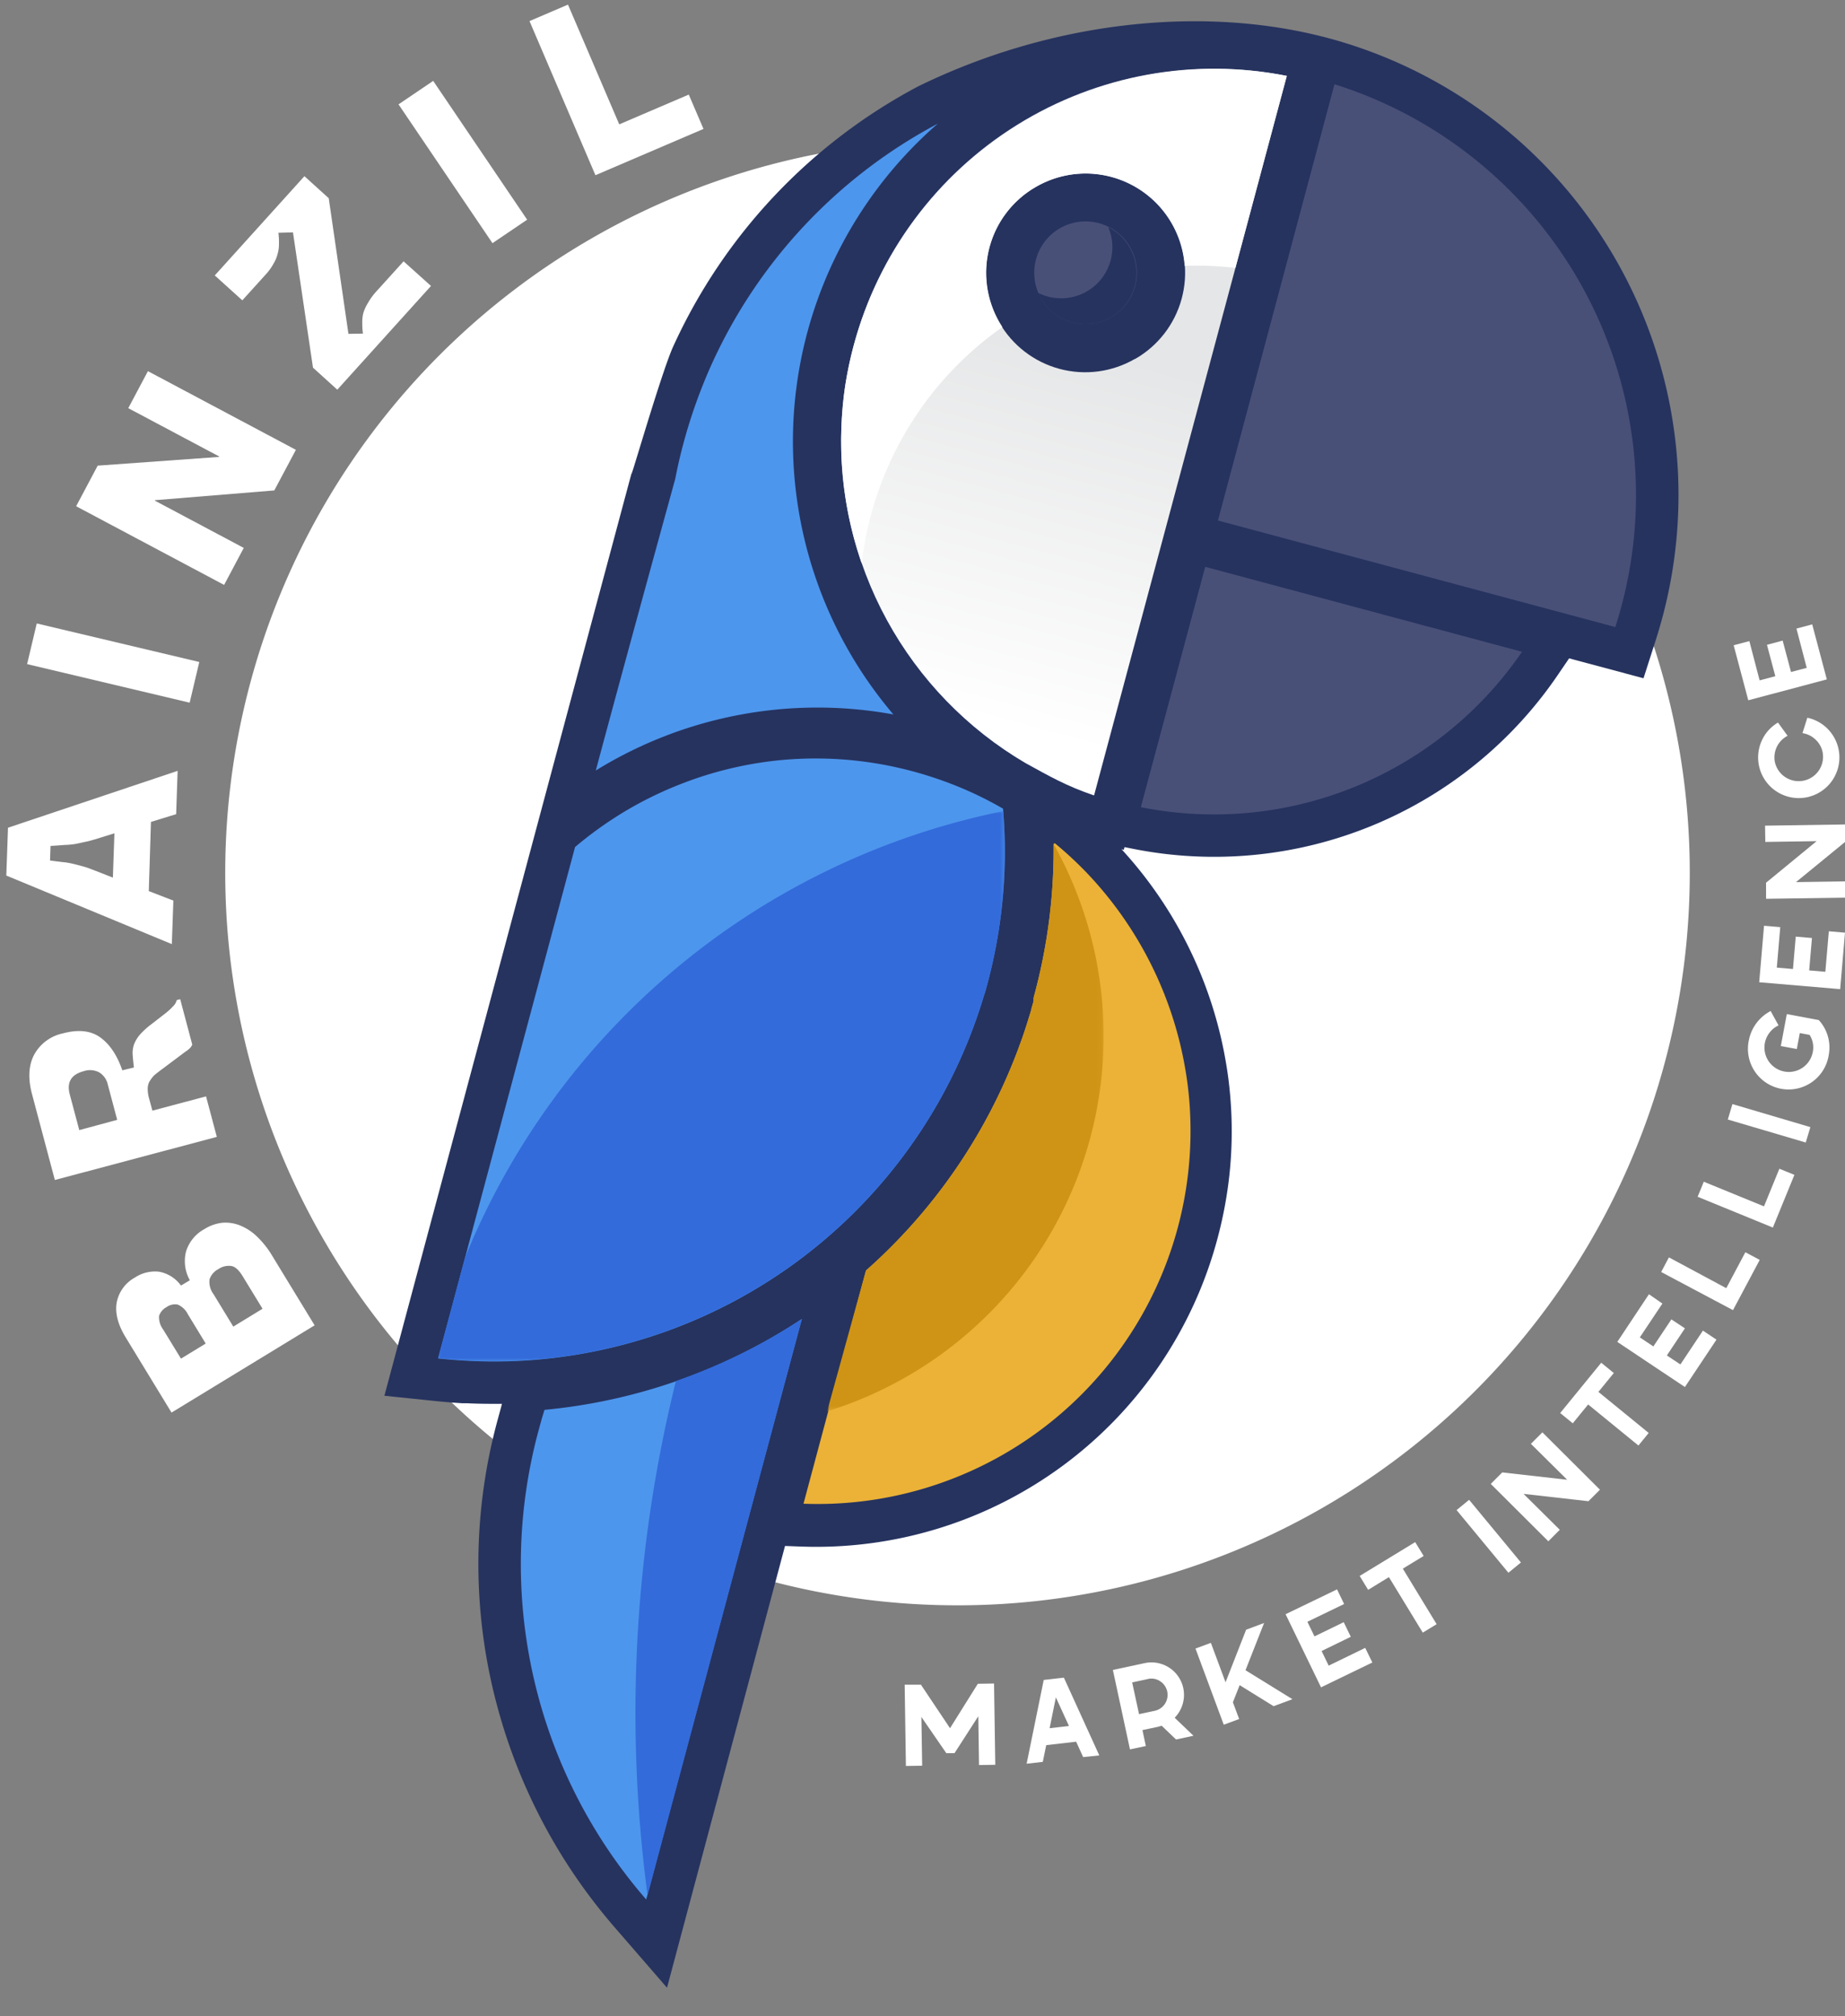
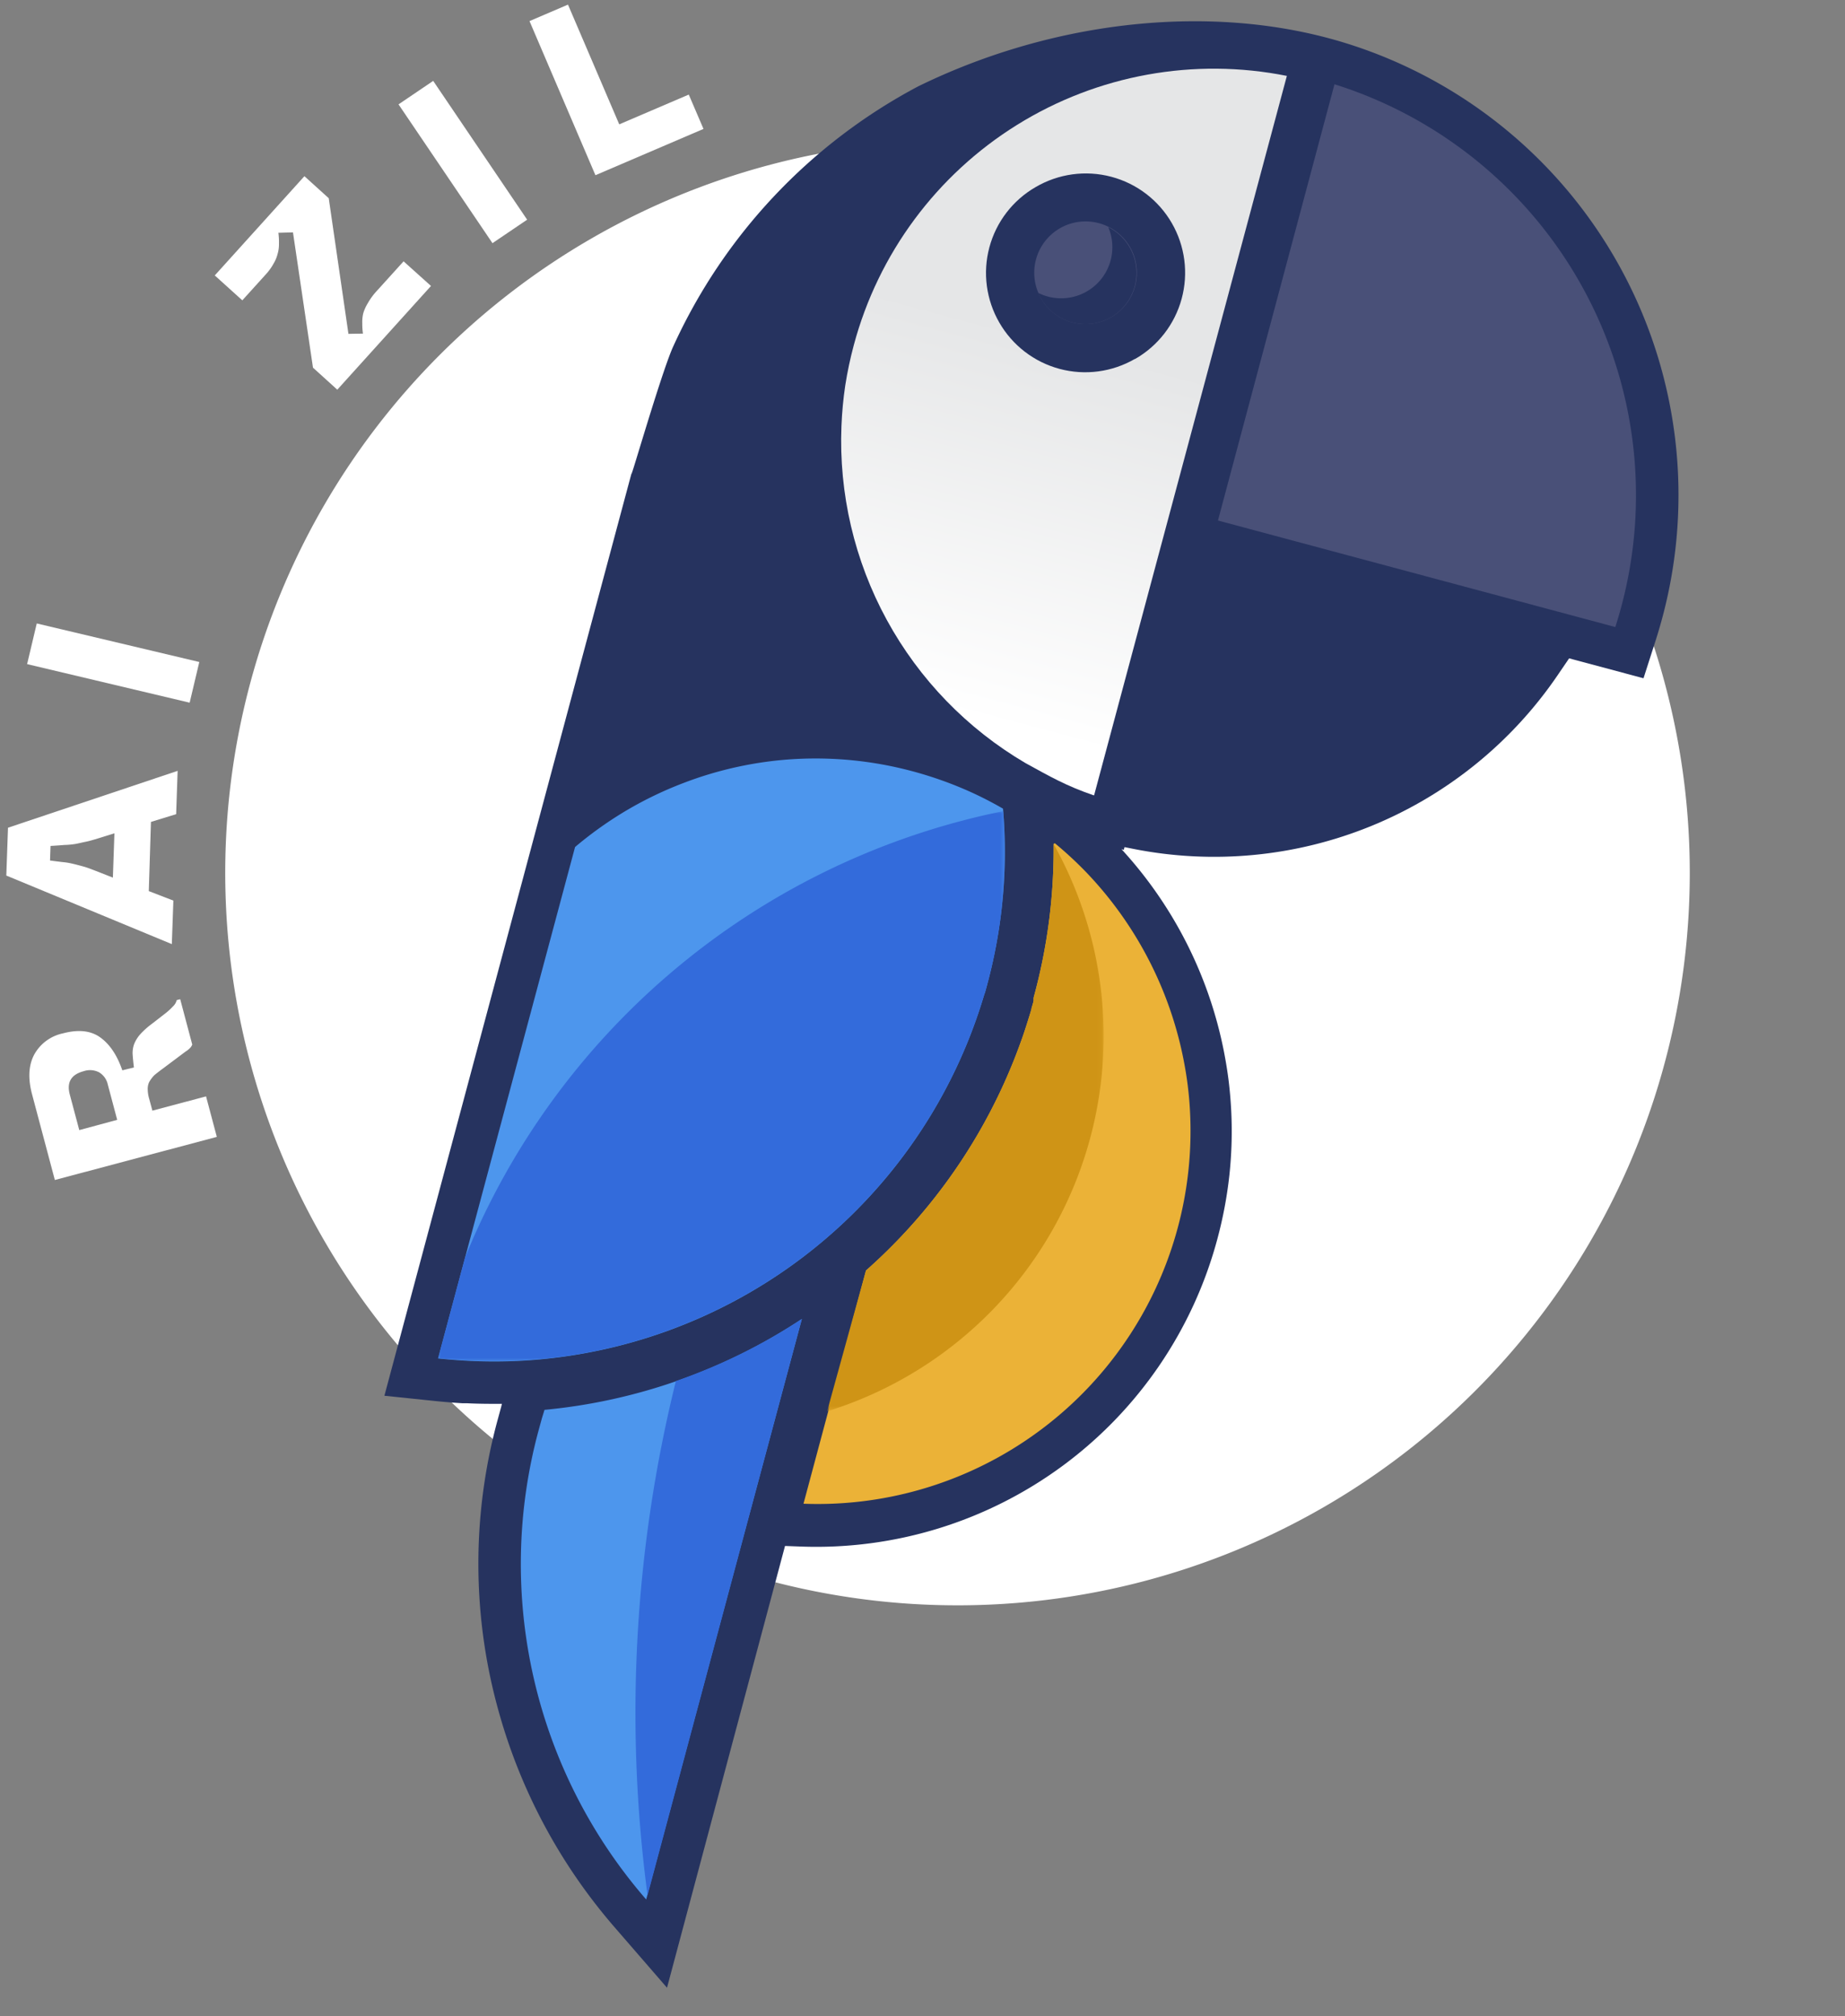
<svg xmlns="http://www.w3.org/2000/svg" xmlns:xlink="http://www.w3.org/1999/xlink" id="Camada_1" data-name="Camada 1" viewBox="0 0 359.59 392.85">
  <rect x="0" y="0" width="359.59" height="392.85" fill="#808080" stroke="none" />
  <defs>
    <style>.cls-1{fill:url(#Gradiente_sem_nome_57);}.cls-2{fill:url(#Gradiente_sem_nome_58);}.cls-3,.cls-4{fill:none;}.cls-4{clip-rule:evenodd;}.cls-5{clip-path:url(#clip-path);}.cls-6{clip-path:url(#clip-path-2);}.cls-18,.cls-7{fill:#fff;}.cls-11,.cls-13,.cls-14,.cls-15,.cls-17,.cls-7,.cls-8{fill-rule:evenodd;}.cls-8{fill:#26335f;}.cls-9{clip-path:url(#clip-path-4);}.cls-10{fill:url(#Gradiente_sem_nome_56);}.cls-11{fill:#4d96ed;}.cls-12{mask:url(#mask);}.cls-13{fill:#336bdb;}.cls-14{fill:#495078;}.cls-15{fill:#ebb237;}.cls-16{mask:url(#mask-2);}.cls-17{fill:#cf9416;}</style>
    <linearGradient id="Gradiente_sem_nome_57" x1="-196.27" y1="414.4" x2="-154.03" y2="454.97" gradientTransform="translate(320.42 -218.54)" gradientUnits="userSpaceOnUse">
      <stop offset="0" stop-color="#fff" />
      <stop offset="1" />
    </linearGradient>
    <linearGradient id="Gradiente_sem_nome_58" x1="-223.01" y1="484.33" x2="-186.59" y2="348.37" gradientTransform="translate(396.23 -208.88)" xlink:href="#Gradiente_sem_nome_57" />
    <clipPath id="clip-path">
      <rect class="cls-3" x="-6240.55" y="338.75" width="841.89" height="595.28" />
    </clipPath>
    <clipPath id="clip-path-2">
      <rect class="cls-3" x="-235.03" y="-111.45" width="841.89" height="595.28" />
    </clipPath>
    <clipPath id="clip-path-4">
      <path class="cls-4" d="M221.2,69.93a19.32,19.32,0,0,1-26.43-7.07v0a19.31,19.31,0,0,1,7.08-26.41h0a19.35,19.35,0,1,1,19.34,33.52Zm-7.95,85L250.81,14.79a72.64,72.64,0,0,0-84.4,52.44,74.91,74.91,0,0,0-1.67,7.87A73.27,73.27,0,0,0,164,83a72.79,72.79,0,0,0,35.87,65.69C204.62,151.29,207.73,153.11,213.25,155Z" />
    </clipPath>
    <linearGradient id="Gradiente_sem_nome_56" x1="211.32" y1="67.29" x2="191.7" y2="140.52" gradientUnits="userSpaceOnUse">
      <stop offset="0" stop-color="#e5e6e7" />
      <stop offset="1" stop-color="#fff" />
    </linearGradient>
    <mask id="mask" x="85.39" y="158.05" width="110.45" height="107.23" maskUnits="userSpaceOnUse">
      <rect class="cls-1" x="85.39" y="158.05" width="110.45" height="107.23" />
    </mask>
    <mask id="mask-2" x="161.2" y="164.42" width="53.92" height="110.53" maskUnits="userSpaceOnUse">
      <rect class="cls-2" x="161.2" y="164.42" width="53.92" height="110.53" />
    </mask>
  </defs>
  <g class="cls-6">
    <g class="cls-6">
      <path class="cls-7" d="M223.56,32.22A142.72,142.72,0,1,1,48.76,133.14,142.72,142.72,0,0,1,223.56,32.22" />
      <path class="cls-8" d="M97.82,273.54c-2.29,0-4.57,0-6.86-.12l-.88,0h0q-2.77-.17-5.55-.46l-9.61-1q24.4-91.1,48.82-182.19c-3,11.21,5-17,7.5-22.33a108,108,0,0,1,47.69-50.6C205.37,3.89,236.66.36,262.58,8.5A92.2,92.2,0,0,1,324,120.31c-.39,1.45-.81,2.9-1.27,4.34l-2.41,7.51-14.5-3.88-2.29,3.36a81,81,0,0,1-82.76,33.74l-1.6-.32-.15.55-.45-.16a81.56,81.56,0,0,1,20,39.58c.36,1.87.67,3.74.9,5.63s.39,3.79.49,5.69a80.33,80.33,0,0,1-.35,12.6,82.15,82.15,0,0,1-2.34,12.44A80.94,80.94,0,0,1,156,301.34l-3-.11L130,387.31l-10.22-11.79a108.6,108.6,0,0,1-22.68-42.38A106.61,106.61,0,0,1,97,276.62l.7-2.57Z" />
      <g class="cls-9">
        <rect class="cls-10" x="163.37" y="11.2" width="87.44" height="143.76" />
      </g>
      <path class="cls-11" d="M191.94,193.54c.14-.51.3-1.07.46-1.69a101,101,0,0,0,3.15-18.22,98.94,98.94,0,0,0-.06-16.06A70.72,70.72,0,0,0,188,153.8a74.43,74.43,0,0,0-10.12-3.51,72.86,72.86,0,0,0-22.59-2.41,72.06,72.06,0,0,0-22.19,4.73l-.21.08a72.63,72.63,0,0,0-11.44,5.61,74.3,74.3,0,0,0-9.37,6.74l-26.7,99.65q2.94.31,6,.47h0a98.49,98.49,0,0,0,11.14-.07A99.84,99.84,0,0,0,189,202q1.62-4.12,2.88-8.38v-.05Z" />
      <g class="cls-12">
        <path class="cls-13" d="M191.94,193.54c.14-.51.3-1.07.46-1.69a98.89,98.89,0,0,0,3.13-33.8A144.15,144.15,0,0,0,90.65,245l-5.26,19.65q2.94.31,6,.47h0a98.49,98.49,0,0,0,11.14-.07A99.84,99.84,0,0,0,189,202q1.62-4.12,2.88-8.38v-.05Z" />
      </g>
-       <path class="cls-14" d="M234.9,110.45l-12.55,46.83A72.71,72.71,0,0,0,296.63,127Z" />
+       <path class="cls-14" d="M234.9,110.45l-12.55,46.83Z" />
      <path class="cls-14" d="M209,62.81a9.94,9.94,0,0,0,7.56-1v0a10,10,0,1,0-13.63-3.64h0a10,10,0,0,0,6,4.65" />
      <path class="cls-15" d="M205.35,164.4a109.18,109.18,0,0,1-3.9,30l0,0v.1l0,0v.1l0,.05h0v0l0,0v.05l0,.11V195l-.08.27,0,0v.06c-.1.35-.21.73-.33,1.13l0,.06v.07l-.43,1.42c-.44,1.43-.85,2.69-1.22,3.78-.58,1.65-1.17,3.25-1.79,4.8s-1.28,3.09-2,4.69a108.3,108.3,0,0,1-26.82,36.28l-12.18,45.44a72.68,72.68,0,0,0,75.34-76.29c-.08-1.69-.23-3.4-.44-5.11s-.47-3.3-.81-5.05a73.24,73.24,0,0,0-18.89-36.49,73.74,73.74,0,0,0-6.19-5.74" />
      <g class="cls-16">
        <path class="cls-17" d="M205.35,164.42a109.14,109.14,0,0,1-3.9,30l0,0v.1l0,0v.1l0,.05h0v0l0,0v.05l0,.11V195l-.08.27,0,0v.06c-.1.35-.21.73-.33,1.13l0,.06v.07l-.43,1.42c-.44,1.43-.85,2.69-1.22,3.78-.58,1.65-1.17,3.25-1.79,4.8s-1.28,3.09-2,4.69a108.3,108.3,0,0,1-26.82,36.28L161.2,275a76.56,76.56,0,0,0,44.15-110.53" />
      </g>
      <path class="cls-11" d="M106.11,274.75l-.5,1.63-.67,2.44a99.67,99.67,0,0,0,21,91.29l18.43-68.75L156.28,257a109.43,109.43,0,0,1-50.17,17.71" />
      <path class="cls-13" d="M126.2,369.32l18.21-68L156.28,257a109.53,109.53,0,0,1-19,10q-2.75,1.13-5.55,2.1a269.07,269.07,0,0,0-5.53,100.13" />
      <path class="cls-8" d="M209,62.81a9.94,9.94,0,0,0,7.56-1v0A10,10,0,0,0,216,44.26a9.95,9.95,0,0,1-4.19,12.53v0a10,10,0,0,1-7.56,1,9.72,9.72,0,0,1-1.89-.72,9.4,9.4,0,0,0,.55,1.1h0a10,10,0,0,0,6,4.65" />
      <path class="cls-14" d="M260.09,16.42A83.92,83.92,0,0,1,316,118.18q-.54,2-1.17,4l-77.45-20.76Z" />
-       <path class="cls-7" d="M240.78,52.22l10-37.43A72.85,72.85,0,0,0,164.74,75.1,73.27,73.27,0,0,0,164,83a72.17,72.17,0,0,0,3.94,26.75,66.27,66.27,0,0,1,1.79-9.3,65.47,65.47,0,0,1,25.64-36.72c-.2-.3-.38-.6-.56-.91v0a19.31,19.31,0,0,1,7.08-26.41h0a19.37,19.37,0,0,1,29,15.39,65,65,0,0,1,9.93.41" />
-       <path class="cls-11" d="M174.12,139.21a82.13,82.13,0,0,1-19.51-56.58,82.13,82.13,0,0,1,28.17-58.54,99.63,99.63,0,0,0-44,46.71q-1.67,3.67-3.11,7.69-1.38,3.84-2.48,7.94-.92,3.42-1.58,6.86c-5.23,19-10.38,37.8-15.49,56.84a82.25,82.25,0,0,1,58-10.92" />
      <polygon class="cls-18" points="103.2 4.11 110.7 0.9 120.69 24.23 134.24 18.43 137.11 25.12 116.05 34.14 103.2 4.11" />
      <rect class="cls-18" x="86.12" y="15.25" width="8.16" height="32.66" transform="translate(-2.19 55.99) rotate(-34.1)" />
      <path class="cls-18" d="M65.74,75.93,61,71.64,57.1,45.28l-2.84.08a14,14,0,0,1,.11,2.1,6.74,6.74,0,0,1-.26,2,7,7,0,0,1-.8,1.92,10.77,10.77,0,0,1-1.51,2.09l-4.57,5.05-5.37-4.85L59.33,34.33l4.74,4.29,3.84,26.43L70.74,65a13,13,0,0,1-.13-2,7.18,7.18,0,0,1,.2-2A8.62,8.62,0,0,1,71.73,59a12.6,12.6,0,0,1,1.76-2.37l5.17-5.71L84,55.72Z" />
-       <polygon class="cls-18" points="14.84 98.64 19.04 90.73 42.67 89.03 42.71 88.94 25 79.53 28.83 72.32 57.67 87.65 53.46 95.56 30.21 97.46 30.16 97.54 47.51 106.76 43.68 113.97 14.84 98.64" />
      <rect class="cls-18" x="18.37" y="113.36" width="8.17" height="32.66" transform="matrix(0.23, -0.97, 0.97, 0.23, -108.9, 121.15)" />
      <path class="cls-18" d="M34.33,158.64l-4.91,1.51L29,173.63l4.79,1.85-.3,8.48L1.23,170.6l.33-9.32L34.62,150.2ZM22,171l.3-8.63-3.77,1.17c-.71.21-1.32.38-1.93.5s-1.23.28-1.88.4a15.43,15.43,0,0,1-2.16.2c-.8.07-1.68.13-2.71.19l-.1,2.84c1,.13,1.9.25,2.69.33s1.49.24,2.14.4,1.25.32,1.85.49,1.2.41,1.89.67Z" />
      <path class="cls-18" d="M32.35,197.36a11.63,11.63,0,0,0,1.32-1.22,2.49,2.49,0,0,0,.77-1.27l.68-.18,2.35,8.84a2,2,0,0,1-.6.83,3.24,3.24,0,0,1-.68.52l-4.31,3.23c-.73.53-1.33,1-1.8,1.39a6.34,6.34,0,0,0-1,1.33,3.11,3.11,0,0,0-.29,1.43,6.93,6.93,0,0,0,.29,1.85l.62,2.3,10.46-2.78,2.1,7.89-31.57,8.4L6.24,213.19c-.81-3.07-.67-5.62.42-7.69a8.34,8.34,0,0,1,5.61-4.15c2.93-.78,5.35-.56,7.2.74s3.32,3.41,4.37,6.46L26.1,208c-.12-1-.2-1.84-.25-2.55a5.11,5.11,0,0,1,.29-2,6.57,6.57,0,0,1,1.18-1.91,15.45,15.45,0,0,1,2.3-2.06ZM21,211.29a3.66,3.66,0,0,0-1.69-2.35,3.86,3.86,0,0,0-3-.22c-2.44.65-3.34,2.15-2.71,4.54l1.85,6.94,7.39-2Z" />
-       <path class="cls-18" d="M37,249.46a7.65,7.65,0,0,1-.74-5.61,7.47,7.47,0,0,1,3.61-4.38,8.21,8.21,0,0,1,3.52-1.22,7.67,7.67,0,0,1,3.52.58A10.38,10.38,0,0,1,50.15,241a17.85,17.85,0,0,1,2.91,3.7l8.26,13.54-27.89,17-8.94-14.66c-1.53-2.51-2.1-4.79-1.74-6.81a7.05,7.05,0,0,1,3.51-4.82A7.1,7.1,0,0,1,31,247.79a6.77,6.77,0,0,1,4.27,2.7Zm-1.73,15.27,4.82-2.94-3.47-5.7a3.94,3.94,0,0,0-2-1.9,2.86,2.86,0,0,0-2.19.52A3,3,0,0,0,31,256.4a4,4,0,0,0,.81,2.67ZM47.3,248.68c-.73-1.2-1.47-1.89-2.22-2a3.53,3.53,0,0,0-2.52.61,3.43,3.43,0,0,0-1.72,2,4,4,0,0,0,.79,2.9l3.84,6.3,5.7-3.48Z" />
-       <path class="cls-18" d="M337.89,125.73l3.06-.81,2,7.65,3.06-.81-1.63-6.12,3.06-.82,1.63,6.12,3.06-.81-2-7.65,3.07-.82,2.85,10.72-15.31,4.07Zm17.38,21.06a4.6,4.6,0,0,0-1.36-2.62,4.67,4.67,0,0,0-2.61-1.32l.95-3a7.85,7.85,0,0,1,4.05,2.26,7.92,7.92,0,1,1-12.89,2.11,7.8,7.8,0,0,1,3.12-3.43l1.87,2.58a4.74,4.74,0,0,0-2.5,5,4.75,4.75,0,0,0,9.37-1.54Zm-1.21,17.11-10,.15-.05-3.17,15.84-.24.05,3.17-9.86,8.07,10-.15,0,3.17-15.83.23L344.2,172Zm-10.25,16.48,3.16.27-.67,7.89,3.15.27.54-6.31,3.16.27-.54,6.31,3.15.27.68-7.89,3.15.27-.94,11-15.78-1.34Zm-2.95,22.28A8.16,8.16,0,0,1,345.1,197l1.54,2.8a4.52,4.52,0,0,0-1.74,1.39,4.75,4.75,0,1,0,8.41,3.8,4.51,4.51,0,0,0-.62-3.34l-1.91-.36-.58,3.11-3.12-.58,1.17-6.23,6.23,1.17a7.91,7.91,0,0,1,1.94,6.81,7.92,7.92,0,1,1-15.56-2.92Zm-3.21,12.47,15.19,4.49-.9,3-15.19-4.48Zm-5.58,15.13,11.73,4.8,3-7.33,2.93,1.19-4.2,10.27-14.66-6ZM325.27,245l11.18,6,3.72-7,2.8,1.49-5.21,9.79-14-7.43Zm-3.89,7.18L324,254l-4.4,6.59,2.64,1.76,3.51-5.27,2.64,1.75-3.52,5.28,2.64,1.75,4.39-6.59,2.64,1.76-6.15,9.23-13.18-8.79Zm-17.3,23.15,8-9.8,2.45,2-3,3.68,9.8,8-2,2.45-9.8-8-3,3.67Zm1.36,13-7.07-7,2.24-2.24,11.22,11.18-2.24,2.24-12.65-1.43,7.06,7-2.23,2.24-11.22-11.18,2.23-2.24Zm-19.11,3.91,10.1,12.21-2.44,2-10.1-12.21ZM265,307.07l10.82-6.59,1.65,2.7-4.06,2.47L280,316.47l-2.7,1.65-6.6-10.82-4.05,2.48Zm-4.41,2.62,1.38,2.85L254.81,316l1.38,2.85,5.7-2.77,1.38,2.85-5.69,2.77,1.38,2.85,7.12-3.46,1.39,2.85-10,4.84-6.91-14.25Zm-17.72,7.86,3.5-1.31-3.62,9.2,9.15,5.65-3.67,1.36-6.62-4.1-1.32,3.34,1.22,3.26-3,1.11L233,321.22l3-1.11,2.86,7.68Zm-19.11,9.6-3.1.67L222,334l3.1-.66a3.17,3.17,0,0,0,1-5.76A3.07,3.07,0,0,0,223.72,327.15Zm6.86,1.77a6.36,6.36,0,0,1-1.68,5.78l3.67,3.51-3.4.73-2.8-2.68-.65.19-3.1.66.66,3.1-3.09.66-3.33-15.48,6.19-1.33a6.34,6.34,0,0,1,7.53,4.86Zm-26.05,7.82,3.77-.43-2.55-5.58Zm6.54,5.63-1.37-3-5.83.67-.67,3.26-3.15.36,3.33-16.32,3.93-.45,6.9,15.15Zm-25.95-5.63,5.42-8.66,3.16-.05.24,15.84-3.17.05-.14-9.51-4.64,7.2-1.59,0-4.86-7.06.15,9.5-3.17.05-.24-15.84,3.17,0Z" />
    </g>
  </g>
</svg>